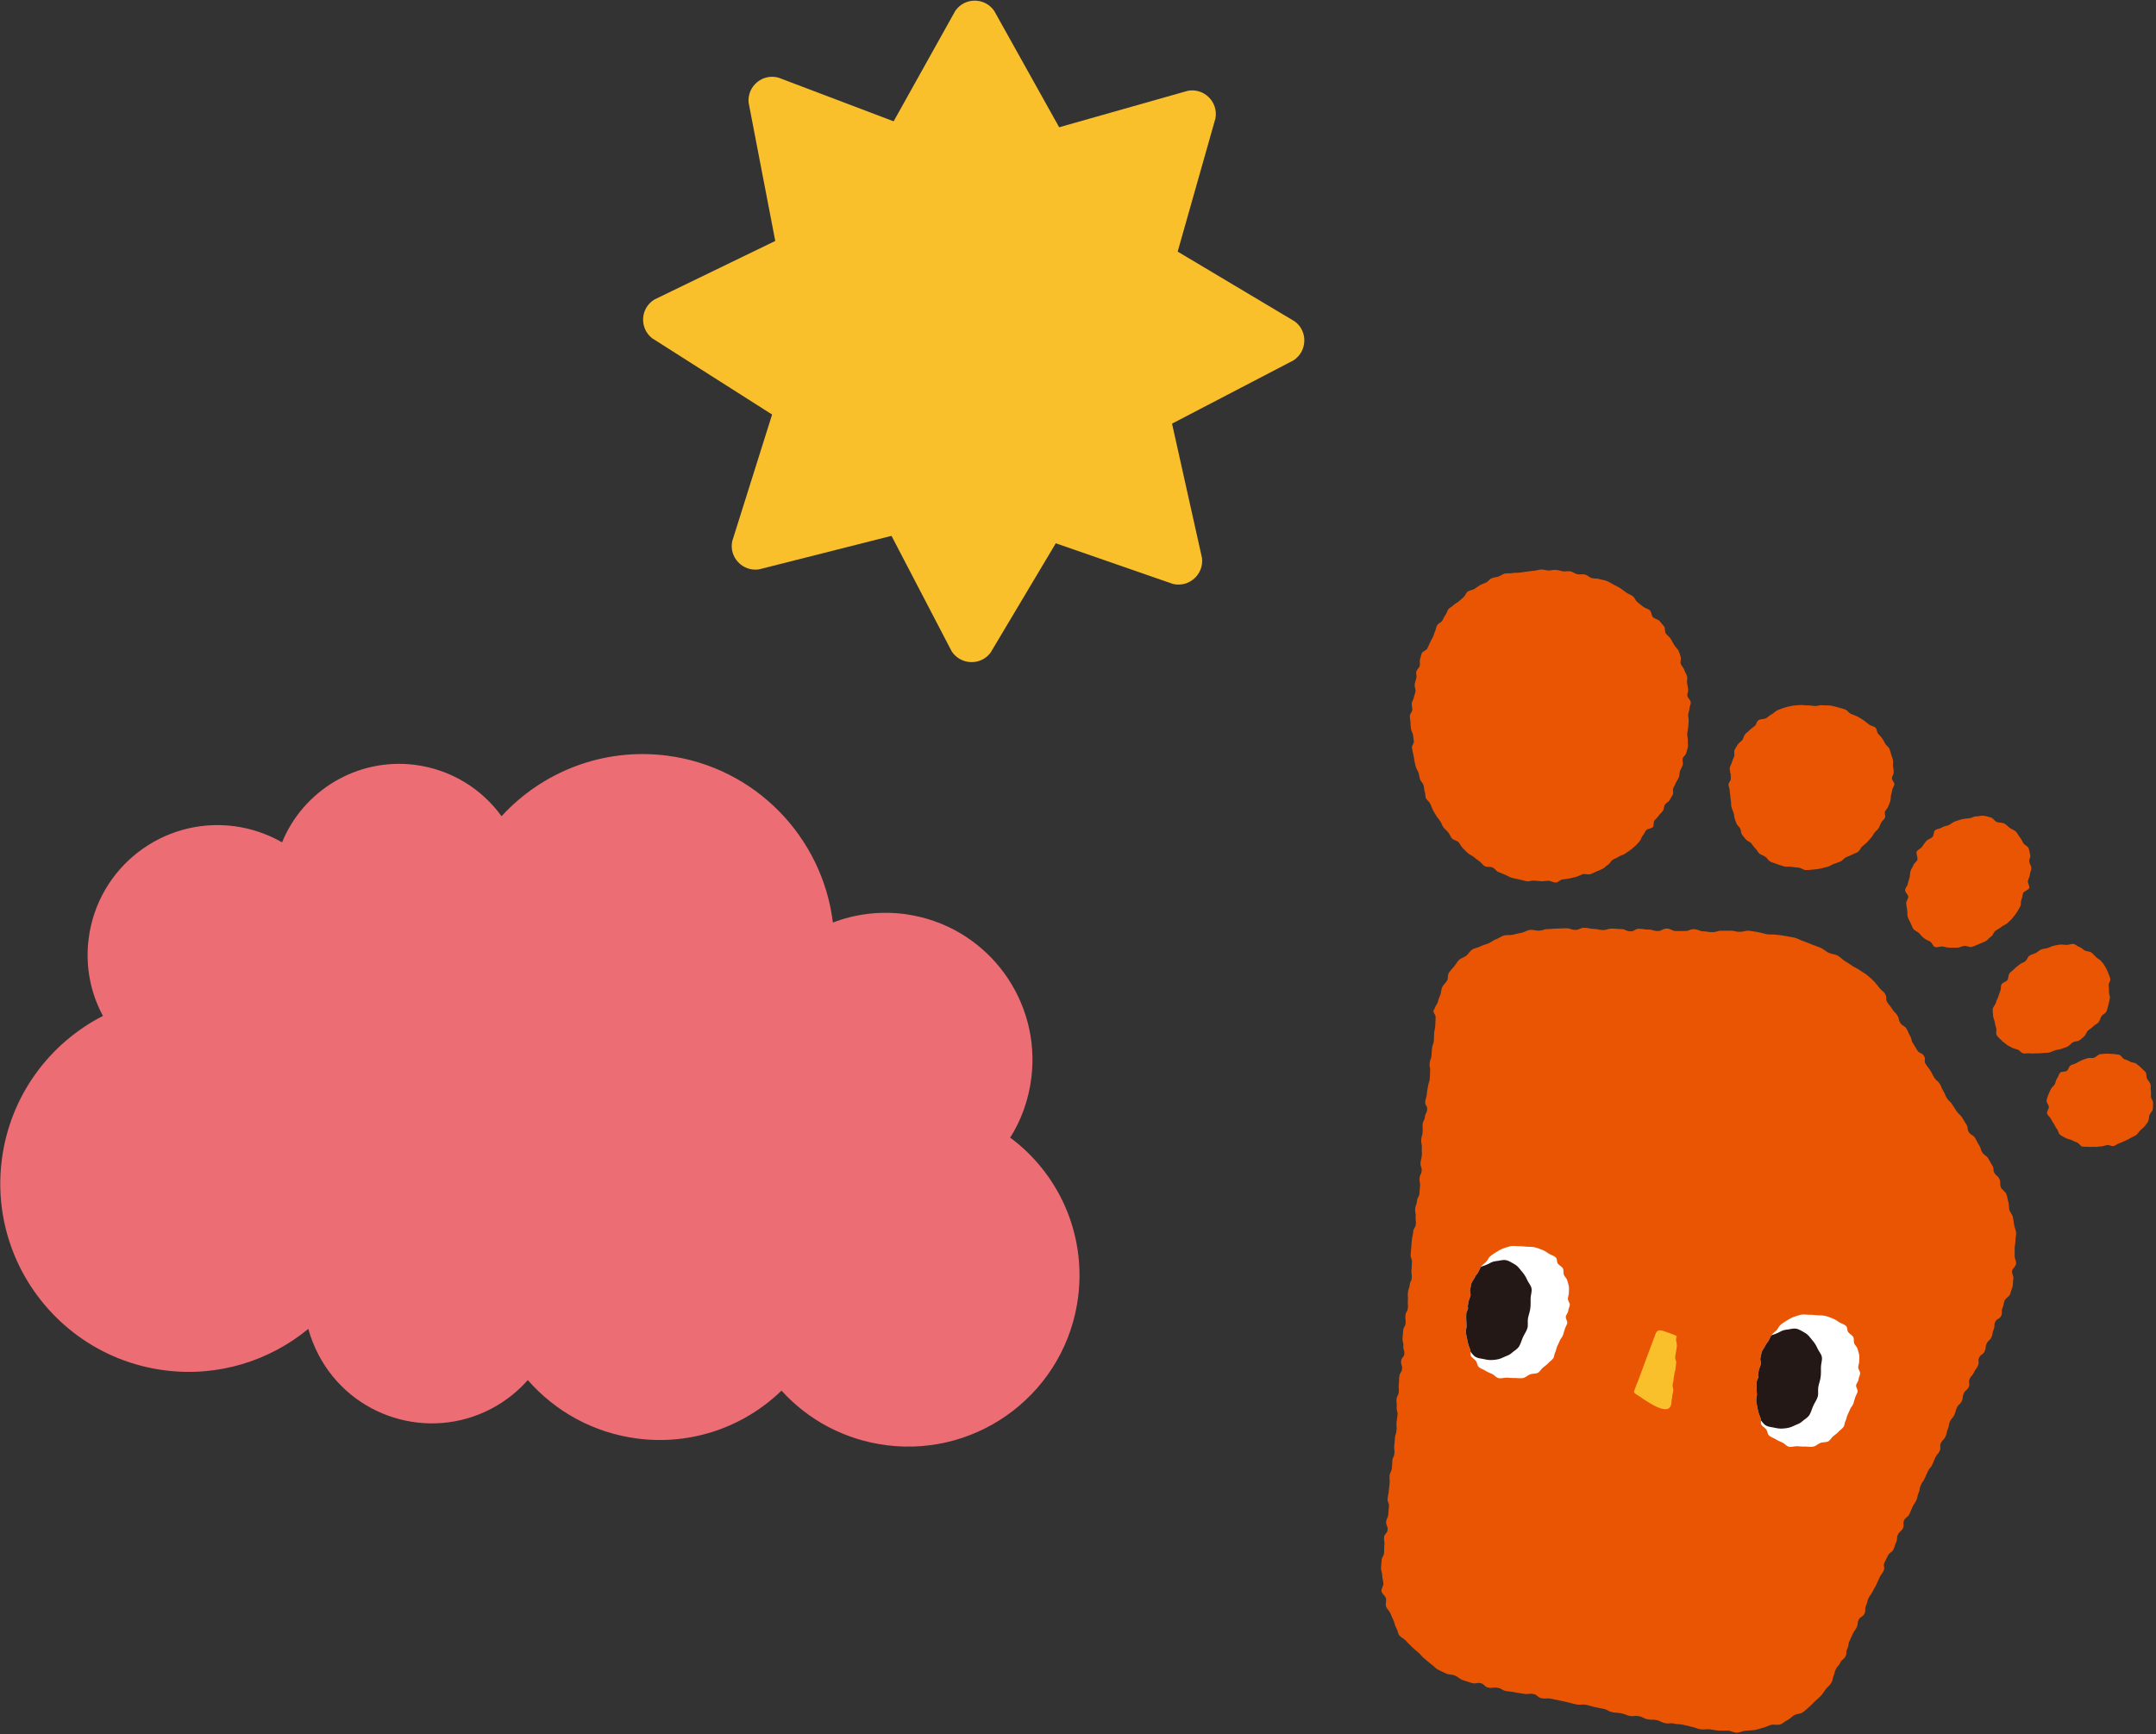
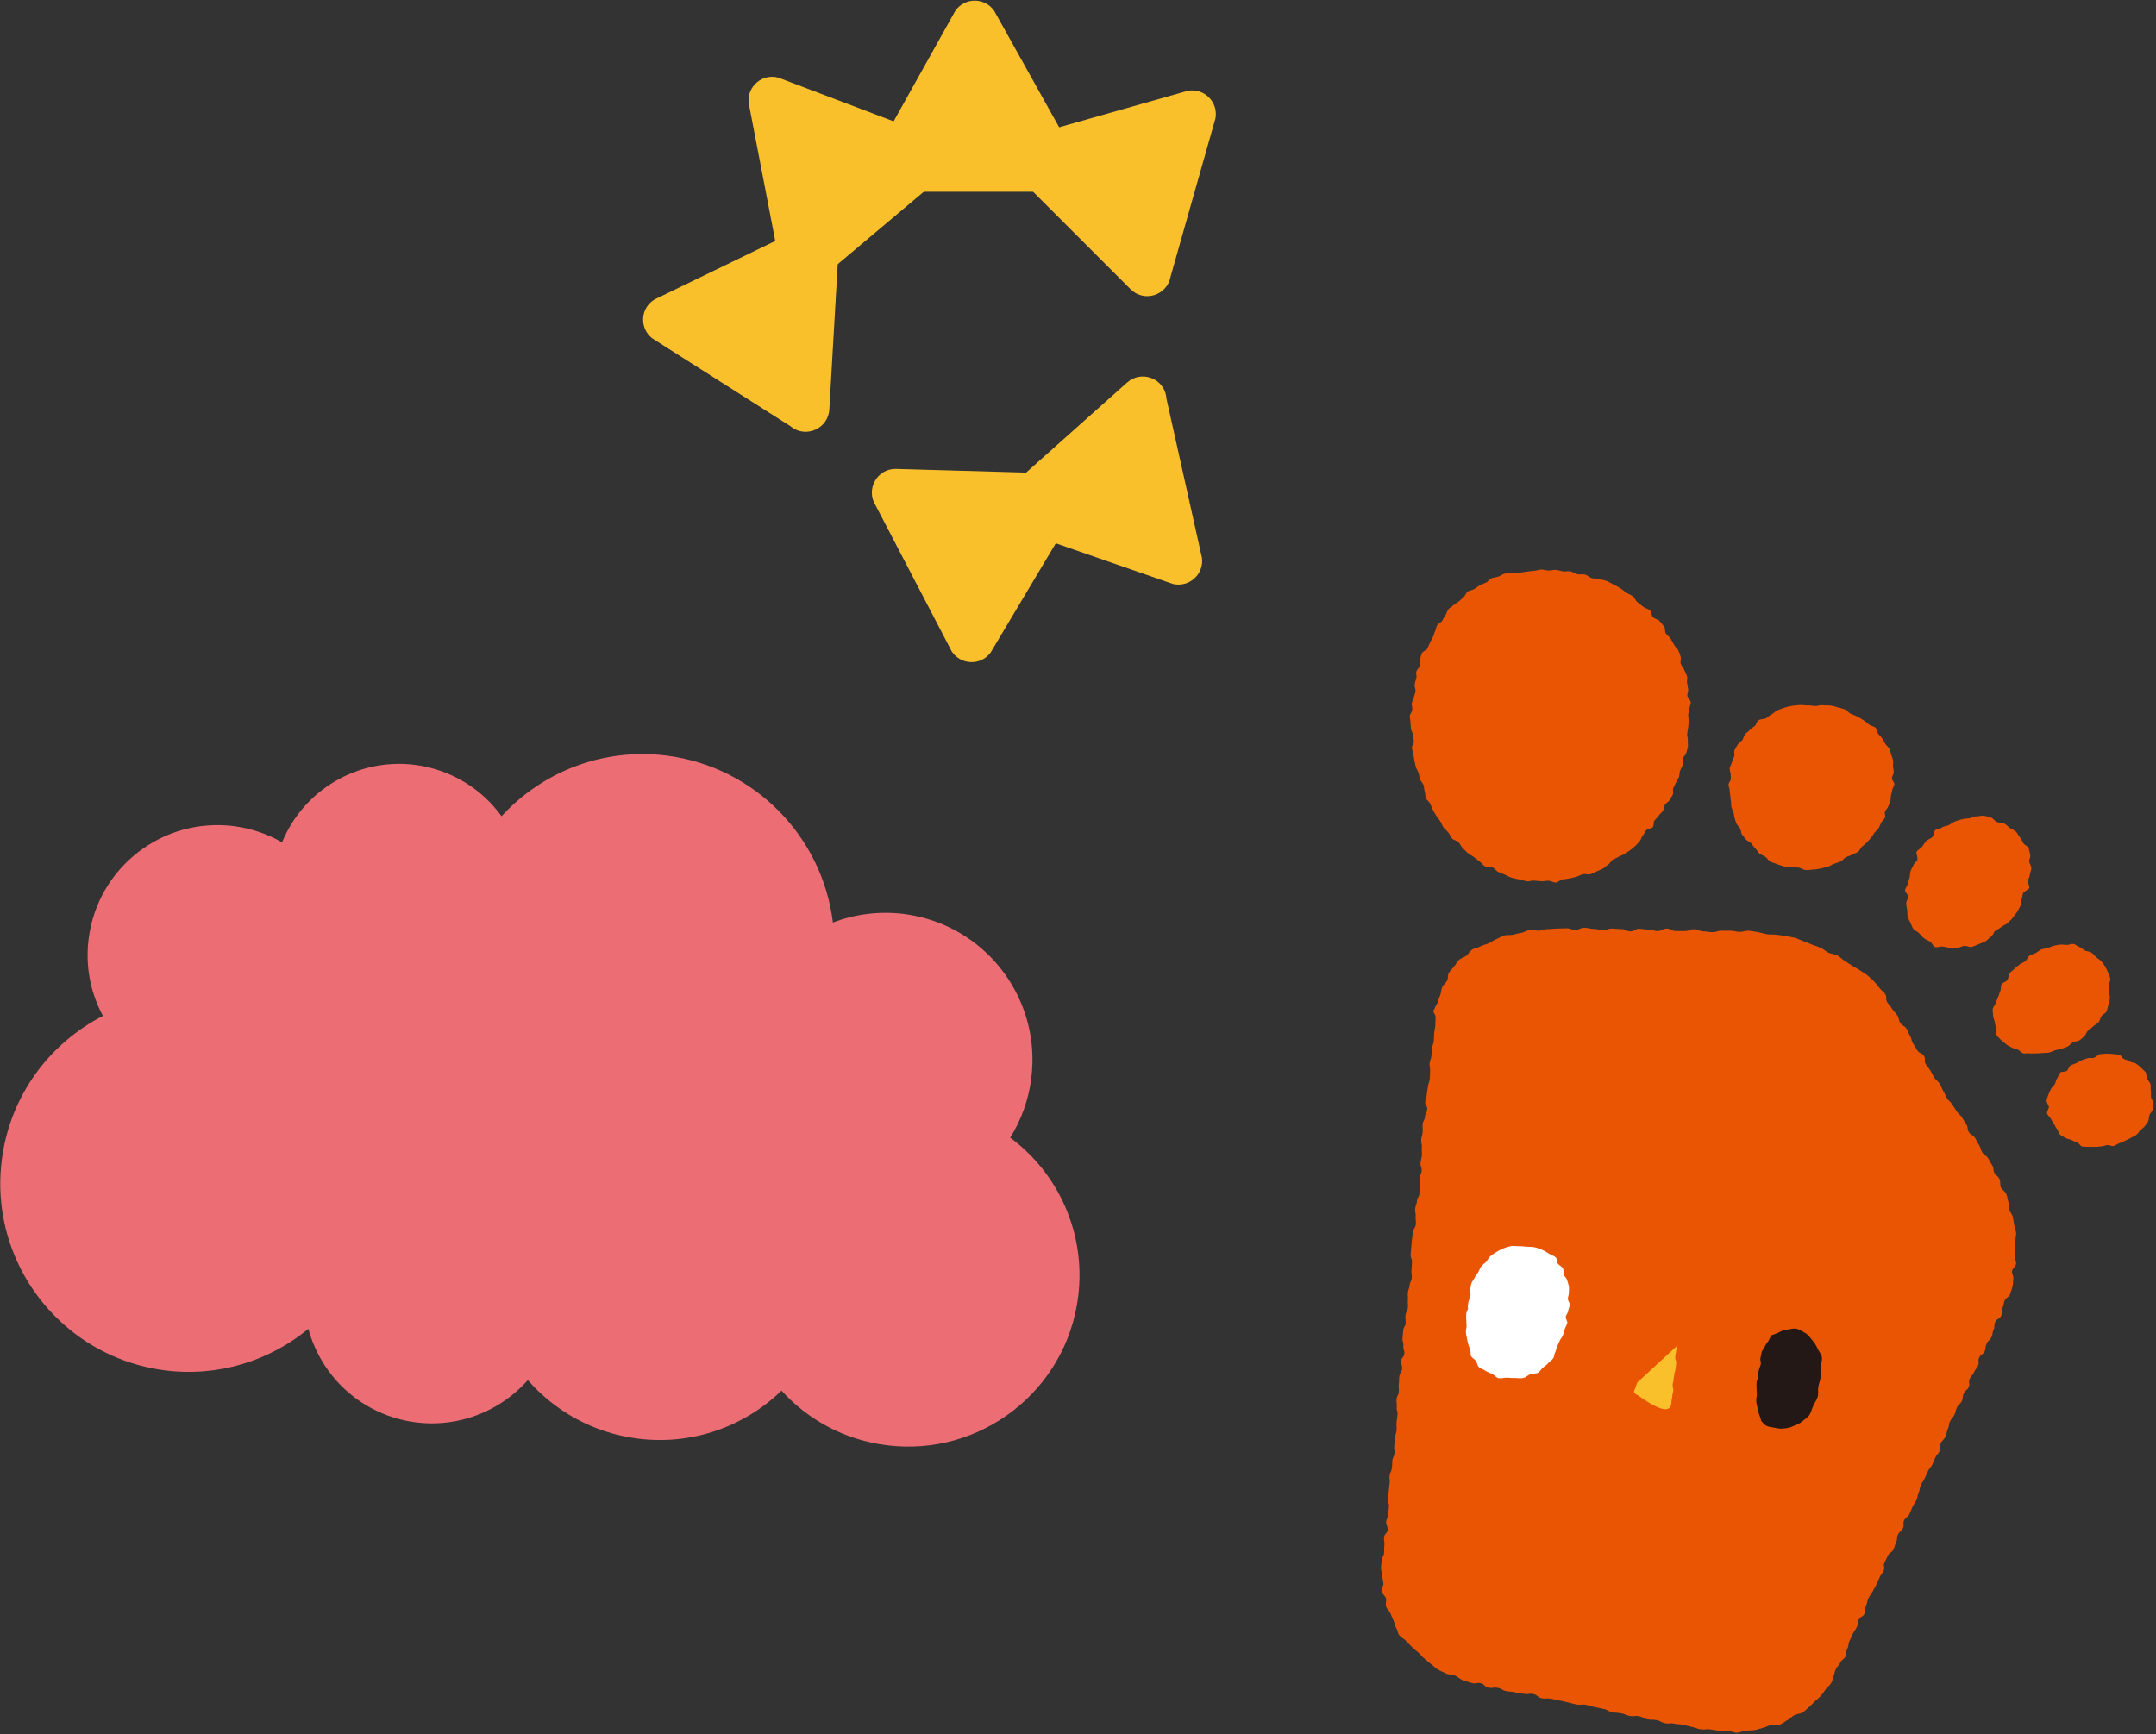
<svg xmlns="http://www.w3.org/2000/svg" id="layout" viewBox="0 0 133 107">
  <rect x="0" y="0" width="133" height="107" fill="#333333" stroke="none" />
  <defs>
    <style>.cls-1{fill:#ec6d74;}.cls-1,.cls-2,.cls-3,.cls-4,.cls-5{stroke-width:0px;}.cls-6{clip-path:url(#clippath);}.cls-2{fill:#231815;}.cls-7,.cls-5{fill:#fff;}.cls-8{clip-path:url(#clippath-1);}.cls-3{fill:#fac02c;}.cls-4{fill:#ea5504;}</style>
    <clipPath id="clippath">
      <path class="cls-5" d="M90.57,80.69c-.02.13-.11.25-.12.37s0,.25,0,.38.02.25.02.37c0,.13-.05.25-.04.37,0,.13.04.25.06.37.02.13.05.25.08.37.03.13.09.24.13.36.04.13-.01.27.04.38.06.12.23.2.31.31.08.12.07.27.17.37.1.1.29.15.41.23s.27.14.41.2.24.22.4.26.35-.04.53-.03.33.03.49.02c.17,0,.35.04.51,0s.26-.16.41-.22.38-.03.51-.11c.12-.08.18-.22.29-.31.11-.09.24-.17.33-.28.09-.1.23-.18.31-.3.07-.11.05-.25.12-.37.06-.11.06-.24.12-.36.05-.11.11-.23.16-.35.04-.12.16-.22.2-.35s.07-.24.11-.37.12-.24.15-.36-.1-.26-.09-.39.14-.24.15-.37.09-.25.1-.37-.13-.26-.12-.38c0-.13.07-.25.06-.38,0-.13.02-.26,0-.38-.02-.13-.07-.25-.1-.37-.03-.13-.17-.24-.21-.35-.04-.13,0-.27-.05-.38-.06-.12-.24-.2-.32-.31-.08-.12-.03-.29-.13-.38-.1-.1-.3-.15-.42-.23s-.25-.17-.4-.23-.29-.12-.46-.16-.32-.03-.5-.04-.33-.04-.5-.03c-.17,0-.36-.04-.52,0s-.32.09-.47.15-.28.14-.41.22c-.12.08-.26.16-.37.26-.11.09-.14.23-.24.33-.09.1-.23.18-.31.29-.07.11-.11.23-.18.35-.06.11-.17.21-.22.34-.05.11-.15.22-.2.35-.04.12-.04.25-.08.37s.05.26.02.39-.09.24-.12.36-.03.25-.05.37Z" />
    </clipPath>
    <clipPath id="clippath-1">
      <path class="cls-5" d="M108.48,84.92c-.02.13-.11.25-.12.37s0,.25,0,.38.02.25.02.37c0,.13-.05.25-.04.37,0,.13.04.25.06.37.02.13.05.25.08.37.03.13.09.24.13.36.04.13-.01.27.04.38.06.12.23.2.31.31.08.12.07.27.17.37.1.1.29.15.41.23s.27.14.41.2.24.22.4.26.35-.04.53-.03.33.03.49.02c.17,0,.35.04.51,0s.26-.16.41-.22.38-.03.51-.11c.12-.08.18-.22.29-.31.11-.09.24-.17.33-.28.09-.1.23-.18.31-.3.07-.11.05-.25.12-.37.06-.11.06-.24.12-.36.05-.11.11-.23.16-.35.04-.12.16-.22.2-.35s.07-.24.11-.37.12-.24.15-.36-.1-.26-.09-.39.14-.24.15-.37.09-.25.1-.37-.13-.26-.12-.38c0-.13.07-.25.06-.38,0-.13.02-.26,0-.38-.02-.13-.07-.25-.1-.37-.03-.13-.17-.24-.21-.35-.04-.13,0-.27-.05-.38-.06-.12-.24-.2-.32-.31-.08-.12-.03-.29-.13-.38-.1-.1-.3-.15-.42-.23s-.25-.17-.4-.23-.29-.12-.46-.16-.32-.03-.5-.04-.33-.04-.5-.03c-.17,0-.36-.04-.52,0s-.32.09-.47.15-.28.14-.41.22c-.12.08-.26.16-.37.26-.11.09-.14.23-.24.33-.09.1-.23.18-.31.29-.07.11-.11.23-.18.35-.06.11-.17.21-.22.34-.05.11-.15.22-.2.35-.04.12-.04.25-.08.37s.05.26.02.39-.09.24-.12.36-.03.25-.05.37Z" />
    </clipPath>
  </defs>
  <path class="cls-3" d="M53.98,9.54L58.93.67c.58-.84,1.82-.84,2.4,0l4.95,8.87c.67.97-.02,2.29-1.2,2.29h-9.9c-1.18,0-1.87-1.33-1.2-2.29Z" />
  <path class="cls-3" d="M66.31,31.54l-5.2,8.72c-.6.82-1.84.78-2.4-.07l-4.69-9c-.64-.99.09-2.29,1.26-2.26l9.89.28c1.18.03,1.83,1.38,1.13,2.33Z" />
  <path class="cls-3" d="M63.51,8.37l9.77-2.77c1-.18,1.88.69,1.7,1.7l-2.77,9.77c-.21,1.16-1.64,1.61-2.47.77l-7-7c-.83-.83-.39-2.26.77-2.47Z" />
-   <path class="cls-3" d="M56.66,32.64l-9.84,2.49c-1.01.15-1.86-.75-1.65-1.74l3.05-9.69c.24-1.15,1.68-1.56,2.49-.7l6.8,7.2c.81.86.32,2.27-.84,2.45Z" />
-   <path class="cls-3" d="M71.15,14.63l8.72,5.2c.82.6.78,1.84-.07,2.4l-9,4.69c-.99.64-2.29-.09-2.26-1.26l.28-9.89c.03-1.18,1.38-1.83,2.33-1.13Z" />
  <path class="cls-3" d="M48.8,26.32l-8.57-5.45c-.8-.63-.73-1.86.14-2.39l9.14-4.43c1.01-.62,2.29.15,2.22,1.33l-.57,9.88c-.07,1.18-1.43,1.79-2.36,1.07Z" />
  <path class="cls-3" d="M71.94,24.52l2.21,9.91c.12,1.01-.8,1.83-1.79,1.6l-9.59-3.33c-1.15-.28-1.51-1.73-.63-2.51l7.39-6.59c.88-.78,2.28-.26,2.42.91Z" />
  <path class="cls-3" d="M48.1,16.3l-1.92-9.97c-.09-1.01.85-1.81,1.84-1.54l9.49,3.6c1.14.31,1.46,1.77.56,2.53l-7.57,6.37c-.9.76-2.29.19-2.39-.98Z" />
-   <circle class="cls-3" cx="60.13" cy="20.45" r="13.03" />
  <path class="cls-1" d="M62.3,70.22c.69-1.09,1.15-2.34,1.32-3.7.6-4.76-2.61-9.13-7.25-10.03-.2-.04-.4-.07-.6-.1-1.54-.19-3.04.01-4.39.53-.64-5.25-4.77-9.6-10.25-10.3-3.95-.5-7.69,1.01-10.19,3.74-1.22-1.69-3.11-2.88-5.34-3.17-3.58-.45-6.9,1.6-8.2,4.78-.89-.51-1.9-.86-2.98-1-4.39-.55-8.39,2.55-8.95,6.94-.22,1.71.12,3.36.88,4.77-3.3,1.69-5.74,4.93-6.24,8.89-.3,2.34.13,4.61,1.1,6.58,1.67,3.38,4.95,5.89,8.97,6.4,3.3.42,6.46-.6,8.84-2.56.15.55.36,1.08.63,1.6,2.02,3.86,6.79,5.35,10.65,3.33.88-.46,1.64-1.07,2.26-1.77,1.68,1.92,4.04,3.26,6.78,3.61,3.38.43,6.6-.76,8.87-2.96,1.63,1.8,3.89,3.04,6.49,3.37,5.79.73,11.08-3.37,11.81-9.16.49-3.92-1.22-7.61-4.18-9.81Z" />
  <path class="cls-4" d="M87.27,42.25c-.02.13.07.28.05.41s-.08.24-.1.37-.12.24-.13.37.04.27.03.4-.14.24-.15.37.04.27.04.4.02.26.03.39.12.27.13.4.04.26.05.39-.14.26-.12.39.05.26.08.39.05.26.07.39.06.26.09.39.13.25.17.38.05.26.09.39.18.24.22.37.02.27.07.39.02.28.07.4.21.22.27.35.1.26.16.38.14.24.21.36.18.23.25.34.11.26.19.37.21.21.3.32.13.25.22.36.31.14.41.24.15.25.25.35.2.21.31.31.26.16.38.25.23.19.35.27.2.23.33.3.34.02.48.08.22.22.36.28.28.11.42.17.27.15.42.19.3.07.45.1.3.08.45.11.31-.05.45-.04.3.03.45.04.29-.03.44-.03.32.12.47.11.26-.17.4-.19.29-.03.43-.06.28-.06.42-.1.25-.11.39-.16.34.04.47,0,.26-.11.39-.17.26-.1.39-.17.21-.18.33-.25.16-.22.28-.3.26-.11.37-.19.27-.1.38-.18.23-.15.34-.23.21-.17.31-.26.18-.19.27-.29.1-.25.19-.35.13-.23.21-.33.33-.09.41-.19.02-.29.1-.4.19-.19.26-.3.19-.19.26-.3.06-.26.12-.37.23-.18.29-.29.14-.22.2-.34-.02-.29.03-.4.12-.23.17-.35.14-.22.18-.34.03-.26.07-.38.12-.23.16-.35-.02-.27,0-.4.19-.21.22-.34.07-.25.1-.37-.02-.27,0-.4-.05-.28-.04-.41.04-.26.06-.39.02-.26.03-.39-.03-.27-.03-.4.08-.26.08-.39.09-.26.08-.39-.19-.27-.21-.4.07-.27.05-.4-.05-.27-.07-.4.04-.28,0-.41-.13-.26-.17-.39-.18-.25-.22-.38.04-.29,0-.42-.08-.27-.14-.39-.2-.23-.27-.36-.14-.25-.21-.37-.22-.21-.3-.33-.02-.31-.1-.42-.19-.23-.28-.34-.33-.14-.42-.25-.08-.31-.18-.41-.3-.13-.42-.23-.23-.19-.35-.28-.16-.27-.28-.36-.28-.14-.41-.23-.24-.19-.37-.27-.27-.15-.41-.22-.27-.16-.41-.22-.31-.07-.46-.12-.32-.02-.47-.06-.27-.18-.42-.22-.32.01-.47-.02-.29-.15-.44-.18-.31.03-.46,0-.3-.08-.45-.09-.3.05-.45.04-.31-.07-.46-.06-.29.07-.44.08-.29.03-.44.05-.29.04-.43.06-.31,0-.45.03-.32,0-.46.03-.25.13-.39.18-.3.06-.43.11-.2.2-.33.26-.27.1-.39.17-.23.16-.34.23-.3.08-.41.16-.14.24-.24.33-.2.18-.3.27-.24.14-.34.24-.24.16-.32.26-.09.26-.18.36-.12.23-.19.34-.24.16-.31.27-.07.26-.13.37-.07.25-.14.37-.12.23-.18.35-.11.23-.16.35-.29.17-.34.29-.07.25-.11.38.02.28-.02.41-.18.22-.21.35.04.28,0,.41-.08.25-.1.38Z" />
  <path class="cls-4" d="M106.77,47.71c-.02.12.01.23,0,.35s-.13.23-.14.34.07.24.07.35.03.23.04.35.02.23.04.35,0,.24.03.35.09.22.13.34.03.24.07.35.07.23.12.34.18.2.23.31.03.25.1.35.16.2.24.3.26.15.34.25.14.21.24.3.14.22.24.31.26.13.38.21.17.22.29.29.29.1.42.16.29.09.43.14.31,0,.46.03.29.04.44.05.29.14.45.15.31-.02.46-.03.31-.03.45-.06.29-.07.44-.11.25-.13.39-.18.28-.09.41-.15.2-.18.32-.25.28-.1.39-.17.29-.1.39-.19.13-.22.23-.31.21-.16.3-.26.17-.19.26-.29.13-.21.21-.31.2-.18.26-.29.09-.22.15-.33.18-.19.23-.3-.04-.26,0-.37.16-.2.2-.32.1-.22.13-.33.02-.23.04-.35.07-.23.08-.34.12-.24.13-.35-.15-.25-.15-.37.11-.24.11-.36-.02-.24-.04-.36.02-.25,0-.37-.07-.24-.11-.36-.06-.24-.11-.36-.2-.21-.26-.32-.12-.23-.19-.33-.18-.2-.26-.3-.06-.27-.15-.36-.31-.12-.42-.21-.21-.18-.33-.26-.24-.15-.37-.22-.28-.11-.41-.17-.21-.22-.35-.27-.3-.09-.45-.13-.3-.09-.46-.11-.32,0-.48-.02-.32.06-.47.05-.31-.05-.47-.04-.32-.04-.48-.02-.32.02-.47.05-.31.06-.46.11-.29.1-.43.16-.22.18-.36.25-.22.17-.34.24-.36.04-.48.13-.11.25-.21.34-.23.16-.32.26-.22.17-.3.28-.08.24-.16.34-.23.18-.29.29-.14.22-.19.33.02.26-.02.38-.1.22-.13.34-.11.23-.14.35.04.25.02.37Z" />
  <path class="cls-4" d="M118.3,53.03c-.06.13-.21.21-.26.34s-.14.25-.18.37-.03.27-.06.4-.09.26-.11.39-.16.26-.17.39.2.28.2.41-.14.27-.13.41.04.27.06.4,0,.29.03.41.11.26.17.38.11.27.18.38.27.17.36.27.18.21.29.3.25.14.38.21.17.29.31.34.35-.06.49-.03.28.07.43.07.29,0,.44,0,.28-.08.43-.11.35.11.49.06.28-.11.42-.17.29-.11.42-.18.21-.21.34-.29.14-.26.26-.35.26-.14.37-.24.28-.14.38-.24.22-.19.31-.31.18-.22.26-.34.14-.25.21-.37.02-.29.08-.42.05-.27.1-.4.33-.19.38-.32c.04-.13-.11-.31-.08-.44.03-.14.11-.26.12-.39s.09-.27.09-.4-.11-.27-.13-.4.1-.29.06-.42-.05-.28-.1-.41-.27-.2-.33-.32-.12-.24-.21-.35-.14-.25-.24-.35-.26-.14-.38-.23-.21-.2-.34-.27-.31-.04-.45-.09-.23-.24-.37-.28-.3-.09-.45-.11-.32.04-.47.04-.29.11-.44.12-.29.02-.44.06-.28.08-.42.13-.24.15-.37.22-.3.06-.43.15-.32.08-.43.18-.06.32-.17.42-.28.13-.38.25-.17.22-.25.34-.26.18-.33.3.09.34.03.46Z" />
  <path class="cls-4" d="M124.92,59.32c-.11.08-.25.11-.35.2s-.22.16-.31.26-.22.17-.3.28-.05.3-.13.41-.28.14-.35.25-.03.29-.08.41-.09.25-.13.37-.12.24-.15.37-.17.25-.19.38.02.28.02.41.08.26.1.39.05.26.09.38-.03.31.03.43.19.21.28.31.21.17.31.26.23.13.34.2.24.08.37.13.21.2.34.23.27-.02.41,0,.26,0,.4,0,.26,0,.39-.02.27,0,.4-.03.24-.1.37-.14.27-.04.39-.09.26-.08.38-.14.2-.19.32-.26.29-.05.4-.12.21-.17.31-.26.13-.26.23-.35c.1-.09.22-.15.31-.25.09-.1.25-.15.33-.25.09-.11.11-.25.18-.37.07-.12.25-.18.31-.3s.08-.27.12-.4.06-.27.09-.4-.06-.28-.05-.41,0-.26-.02-.39.13-.29.1-.42-.09-.26-.14-.39-.11-.25-.18-.37-.15-.23-.24-.33-.23-.16-.32-.25-.18-.2-.29-.28-.27-.06-.39-.12-.21-.18-.34-.22-.24-.17-.37-.19-.28.06-.41.06-.27-.03-.4-.02-.26.04-.4.07-.25.1-.38.14-.27.04-.4.09c-.12.05-.22.16-.34.22s-.26.08-.38.16-.15.25-.25.34Z" />
  <path class="cls-4" d="M129.18,65.27c-.13.03-.27-.02-.39.02s-.25.07-.36.12-.23.12-.34.18-.25.08-.36.15-.13.25-.23.33-.32.02-.41.11-.11.25-.19.35-.08.25-.14.36-.19.19-.24.3-.12.23-.16.35-.1.25-.11.37.13.26.14.38-.13.27-.11.4.18.22.23.33.12.22.19.32.11.23.19.32.09.27.19.35.23.13.34.2.25.07.37.13.22.11.34.15.2.22.32.25.27,0,.39.02.26-.02.39,0,.25-.03.38-.03.24-.06.37-.08.27.08.39.06.23-.13.36-.17c.13-.04.24-.1.35-.15.12-.05.23-.1.34-.17s.24-.11.34-.18.17-.19.26-.29.21-.16.28-.26.17-.2.22-.32.04-.26.08-.38.18-.22.2-.35.01-.26.02-.39-.12-.25-.13-.38.02-.25-.01-.38.02-.28-.02-.4-.15-.22-.21-.33-.02-.3-.09-.4-.2-.19-.28-.28-.2-.17-.3-.25-.27-.06-.38-.13-.22-.1-.35-.15-.19-.24-.32-.27-.26-.04-.39-.05-.26-.02-.39-.02-.26.02-.39.03c-.13.01-.23.18-.36.2Z" />
  <path class="cls-4" d="M88.43,62.32c-.02.24.15.25.13.49s0,.24-.02.47-.05.23-.07.47,0,.24-.02.47-.09.23-.11.46-.02.24-.04.47-.09.23-.11.46.05.24.03.48,0,.24-.02.47-.08.23-.11.46-.05.23-.07.47-.07.23-.1.47.14.25.12.49-.12.23-.14.46-.12.23-.14.46.02.24,0,.48-.07.23-.09.47.06.24.04.48.02.24,0,.48-.06.23-.08.47.09.25.07.48-.11.23-.13.46.05.24.03.48-.02.24-.04.47-.13.23-.15.46-.08.23-.11.47.05.24.03.48.03.24.01.48-.14.22-.16.46-.05.23-.08.47-.02.24-.04.47-.02.24-.04.47.1.25.08.48,0,.24-.03.47.04.24.02.48-.11.23-.13.46-.09.23-.11.46.02.24,0,.47.02.24,0,.47-.12.22-.15.46.03.24.01.48-.13.22-.15.46-.02.24-.04.47.07.25.05.48.08.25.06.48-.18.22-.2.46.09.25.06.48-.14.22-.17.46,0,.24-.03.47.02.24,0,.48-.12.23-.14.46.03.24.01.48.07.25.05.48-.04.23-.06.47.02.24,0,.48-.08.23-.1.47-.01.24-.04.47.03.24.01.48-.11.23-.13.46,0,.24-.03.47-.12.23-.14.46.03.24,0,.48-.03.24-.05.47-.05.23-.07.47.11.25.08.49-.02.24-.04.47-.11.23-.13.46.11.25.09.49-.19.22-.22.46.05.24.02.48,0,.24-.02.48-.13.23-.15.46-.02.24-.04.48c0,.16.08.33.08.48s.06.32.07.47-.14.33-.12.48.25.3.28.45-.04.33,0,.48.21.29.27.43.12.3.19.44.08.32.17.46.09.33.19.46.31.22.42.35.24.25.36.37.26.23.39.34.23.26.37.37.27.24.41.34c.15.1.26.25.42.34.16.09.34.16.5.24.17.09.4.06.56.13.18.08.31.22.47.28.2.07.38.12.53.17.33.1.3-.03.57.02s.23.23.5.28.29-.04.57.01.25.15.52.2.28.02.55.08.28.04.55.09.3-.04.57.01.24.2.51.26.29-.02.56.03.27.06.54.11.27.06.54.12.27.08.54.13.29-.04.57.02.27.08.54.14.27.06.54.11.25.14.52.2.28.02.55.07.26.1.53.16.29-.03.57.02.25.13.53.19.29,0,.56.05.25.13.53.19.29-.03.56.03.28.01.56.07.27.07.54.13.26.1.54.15c.19.03.38-.02.56,0,.19.02.37.07.55.08.19.01.37,0,.55,0,.19,0,.38.13.56.13.19,0,.36-.11.54-.12.19-.02.37-.02.55-.04.19-.03.35-.1.52-.14.18-.04.33-.13.5-.18.18-.05.41.03.58-.03.17-.06.3-.2.45-.27.16-.08.27-.22.41-.3.16-.09.39-.08.52-.17.15-.1.26-.22.39-.33.14-.11.24-.24.36-.35.13-.12.26-.22.37-.34.12-.13.2-.27.29-.39.11-.15.26-.26.33-.37.16-.25.07-.23.16-.44s.05-.24.15-.45.18-.19.28-.41.22-.17.32-.39,0-.25.11-.47.03-.24.13-.46.1-.22.2-.44.15-.2.25-.42.02-.25.12-.46.26-.16.36-.38-.01-.26.09-.48.05-.24.15-.46.16-.2.26-.42.13-.21.23-.43.1-.22.2-.44.15-.2.25-.42-.05-.27.05-.49.11-.21.21-.43.24-.17.34-.38.07-.23.17-.45.01-.25.11-.47.21-.18.31-.4-.03-.26.07-.48.23-.17.33-.39.09-.22.19-.44.14-.2.24-.42.04-.24.14-.46.03-.24.13-.46.14-.2.24-.42.1-.22.2-.44.17-.19.27-.41.09-.22.19-.44.17-.19.27-.41-.03-.27.07-.48.19-.19.29-.41.04-.24.14-.46.03-.24.13-.46.17-.19.27-.41.06-.23.16-.45.2-.18.3-.4.02-.25.12-.47.21-.18.31-.4-.05-.27.05-.49.17-.19.27-.41.15-.2.25-.42-.03-.27.07-.49.24-.17.34-.39.02-.25.12-.47.2-.19.3-.4.03-.24.13-.46,0-.26.1-.48.27-.16.37-.38-.02-.26.08-.48c.07-.15.07-.31.13-.46s.3-.25.34-.4.11-.31.15-.46.02-.32.05-.48-.11-.34-.08-.49.24-.29.25-.45-.1-.33-.09-.49,0-.32,0-.47.06-.32.05-.48.06-.33.04-.48-.1-.32-.12-.47c-.03-.16-.04-.32-.08-.48-.03-.16-.18-.3-.22-.46-.04-.16-.01-.33-.06-.48-.05-.16-.06-.33-.12-.47-.06-.17-.28-.28-.34-.42-.07-.17-.01-.36-.07-.48-.13-.28-.19-.19-.32-.4s0-.27-.14-.48-.12-.22-.25-.43-.24-.17-.37-.38-.06-.24-.2-.45-.11-.22-.24-.43-.26-.16-.39-.37-.01-.26-.15-.47-.13-.21-.26-.42-.2-.18-.34-.39-.14-.21-.27-.42-.2-.18-.33-.39-.09-.23-.22-.44-.09-.23-.22-.44-.21-.18-.34-.39-.11-.22-.24-.43-.16-.2-.29-.41.03-.28-.1-.49-.29-.14-.42-.35-.12-.22-.26-.43-.05-.25-.18-.46-.09-.23-.22-.44-.26-.16-.39-.37-.04-.25-.18-.46-.19-.19-.32-.4-.17-.2-.3-.41.01-.27-.12-.49-.16-.14-.37-.4c-.09-.12-.2-.26-.34-.41-.11-.12-.26-.23-.4-.36-.13-.11-.3-.19-.46-.31-.14-.11-.32-.17-.48-.28-.15-.1-.29-.2-.46-.3-.15-.09-.27-.24-.44-.33-.16-.08-.37-.09-.55-.17-.17-.08-.3-.22-.48-.3-.17-.07-.35-.14-.53-.2-.17-.06-.34-.15-.53-.21s-.34-.16-.53-.21-.38-.07-.57-.11-.38-.05-.57-.08-.39,0-.58-.03-.37-.1-.56-.13-.38-.07-.57-.09c-.28,0-.28.07-.56.07s-.28-.07-.56-.07-.28,0-.56,0-.28.09-.56.09-.28-.04-.56-.05-.28-.12-.57-.13-.28.11-.56.11-.28,0-.56,0-.29-.15-.57-.15-.28.15-.56.15-.28-.09-.57-.09-.28-.04-.56-.05-.28.17-.56.16-.28-.14-.57-.14-.28-.03-.56-.03-.28.09-.56.09-.28-.07-.57-.07-.28-.07-.57-.07-.28.13-.56.13-.28-.1-.57-.1-.28.02-.56.02-.28.03-.56.03-.2.07-.54.1c-.16.01-.36-.07-.57-.05-.17.02-.33.14-.52.18-.17.03-.35.07-.53.12-.17.04-.39,0-.56.05-.17.05-.31.17-.48.23s-.3.18-.46.25-.35.1-.51.19-.37.1-.51.2-.22.26-.35.37-.34.15-.46.27-.19.27-.3.4-.23.25-.32.39-.03.34-.11.48-.23.25-.3.4-.06.31-.11.46-.13.29-.16.45c-.03.15-.19.29-.21.46Z" />
-   <path class="cls-3" d="M101,85.3c-.06.16-.12.33-.18.49-.02.04-.03.09-.01.13.01.03.04.05.07.07.43.25,2.2,1.67,2.23.5,0-.17.04-.17.05-.35s.05-.17.06-.34-.05-.18-.04-.35.05-.17.06-.34.03-.17.05-.34.06-.17.07-.34.03-.17.04-.34-.07-.18-.06-.35.03-.17.05-.34.04-.17.05-.35c.01-.24-.11-.37,0-.61-.25-.13-.53-.22-.8-.31-.13-.05-.29-.09-.4,0-.07.05-.1.13-.13.21-.37,1-.74,1.99-1.11,2.99Z" />
+   <path class="cls-3" d="M101,85.3c-.06.16-.12.33-.18.49-.02.04-.03.09-.01.13.01.03.04.05.07.07.43.25,2.2,1.67,2.23.5,0-.17.04-.17.05-.35s.05-.17.06-.34-.05-.18-.04-.35.05-.17.06-.34.03-.17.05-.34.06-.17.07-.34.03-.17.04-.34-.07-.18-.06-.35.03-.17.05-.34.04-.17.05-.35Z" />
  <path class="cls-7" d="M90.57,80.69c-.02.13-.11.25-.12.37s0,.25,0,.38.02.25.02.37c0,.13-.05.25-.04.37,0,.13.04.25.06.37.02.13.05.25.08.37.03.13.09.24.13.36.04.13-.01.27.04.38.06.12.23.2.31.31.08.12.07.27.17.37.1.1.29.15.41.23s.27.14.41.2.24.22.4.26.35-.04.53-.03.33.03.49.02c.17,0,.35.04.51,0s.26-.16.41-.22.38-.03.51-.11c.12-.08.18-.22.29-.31.11-.09.24-.17.33-.28.09-.1.23-.18.31-.3.07-.11.05-.25.12-.37.06-.11.06-.24.12-.36.05-.11.11-.23.16-.35.04-.12.16-.22.2-.35s.07-.24.11-.37.12-.24.15-.36-.1-.26-.09-.39.14-.24.15-.37.09-.25.1-.37-.13-.26-.12-.38c0-.13.07-.25.06-.38,0-.13.02-.26,0-.38-.02-.13-.07-.25-.1-.37-.03-.13-.17-.24-.21-.35-.04-.13,0-.27-.05-.38-.06-.12-.24-.2-.32-.31-.08-.12-.03-.29-.13-.38-.1-.1-.3-.15-.42-.23s-.25-.17-.4-.23-.29-.12-.46-.16-.32-.03-.5-.04-.33-.04-.5-.03c-.17,0-.36-.04-.52,0s-.32.09-.47.15-.28.14-.41.22c-.12.08-.26.16-.37.26-.11.09-.14.23-.24.33-.09.1-.23.18-.31.29-.07.11-.11.23-.18.35-.06.11-.17.21-.22.34-.05.11-.15.22-.2.35-.04.12-.04.25-.08.37s.05.26.02.39-.09.24-.12.36-.03.25-.05.37Z" />
  <g class="cls-6">
-     <path class="cls-2" d="M90.14,80.46c-.04.21.04.42.02.62-.03.21-.15.4-.15.6,0,.21.11.41.14.59.03.21.04.41.11.59.08.19.25.31.38.45s.22.32.4.42c.17.09.36.09.57.14s.38.05.57.03c.21-.02.37-.06.55-.15s.37-.13.52-.27c.14-.13.35-.23.46-.41.1-.16.15-.37.24-.57.08-.18.21-.35.27-.55.06-.18,0-.41.04-.62s.12-.4.14-.59c.03-.21.02-.41.02-.61,0-.21.09-.43.06-.62-.03-.21-.21-.38-.28-.56-.08-.19-.19-.35-.32-.5s-.24-.33-.42-.43c-.17-.09-.35-.23-.56-.27s-.43.05-.62.06c-.21.02-.37.12-.55.21s-.4.11-.55.25c-.14.13-.2.34-.32.52-.1.16-.14.36-.23.55-.08.18-.14.35-.21.56-.06.18-.24.34-.29.55Z" />
-   </g>
-   <path class="cls-7" d="M108.48,84.92c-.02.13-.11.25-.12.37s0,.25,0,.38.02.25.02.37c0,.13-.05.25-.04.37,0,.13.04.25.06.37.02.13.05.25.08.37.03.13.09.24.13.36.04.13-.01.27.04.38.06.12.23.2.31.31.08.12.07.27.17.37.1.1.29.15.41.23s.27.14.41.2.24.22.4.26.35-.04.53-.03.33.03.49.02c.17,0,.35.04.51,0s.26-.16.41-.22.38-.03.51-.11c.12-.08.18-.22.29-.31.11-.09.24-.17.33-.28.09-.1.23-.18.31-.3.07-.11.05-.25.12-.37.06-.11.06-.24.12-.36.05-.11.11-.23.16-.35.04-.12.16-.22.2-.35s.07-.24.11-.37.12-.24.15-.36-.1-.26-.09-.39.14-.24.15-.37.09-.25.1-.37-.13-.26-.12-.38c0-.13.07-.25.06-.38,0-.13.02-.26,0-.38-.02-.13-.07-.25-.1-.37-.03-.13-.17-.24-.21-.35-.04-.13,0-.27-.05-.38-.06-.12-.24-.2-.32-.31-.08-.12-.03-.29-.13-.38-.1-.1-.3-.15-.42-.23s-.25-.17-.4-.23-.29-.12-.46-.16-.32-.03-.5-.04-.33-.04-.5-.03c-.17,0-.36-.04-.52,0s-.32.09-.47.15-.28.14-.41.22c-.12.08-.26.16-.37.26-.11.09-.14.23-.24.33-.09.1-.23.18-.31.29-.07.11-.11.23-.18.35-.06.11-.17.21-.22.34-.05.11-.15.22-.2.35-.04.12-.04.25-.08.37s.05.26.02.39-.09.24-.12.36-.03.25-.05.37Z" />
+     </g>
  <g class="cls-8">
    <path class="cls-2" d="M108.05,84.69c-.04.21.04.42.02.62-.03.21-.15.4-.15.6,0,.21.11.41.14.59.03.21.04.41.11.59.08.19.25.31.38.45s.22.32.4.42c.17.09.36.09.57.14s.38.05.57.03c.21-.02.37-.06.55-.15s.37-.13.52-.27c.14-.13.35-.23.46-.41.1-.16.15-.37.24-.57.08-.18.21-.35.27-.55.06-.18,0-.41.04-.62s.12-.4.14-.59c.03-.21.02-.41.02-.61,0-.21.09-.43.06-.62-.03-.21-.21-.38-.28-.56-.08-.19-.19-.35-.32-.5s-.24-.33-.42-.43c-.17-.09-.35-.23-.56-.27s-.43.05-.62.06c-.21.02-.37.12-.55.21s-.4.11-.55.25c-.14.13-.2.34-.32.52-.1.16-.14.36-.23.55-.08.18-.14.35-.21.56-.06.18-.24.34-.29.55Z" />
  </g>
</svg>